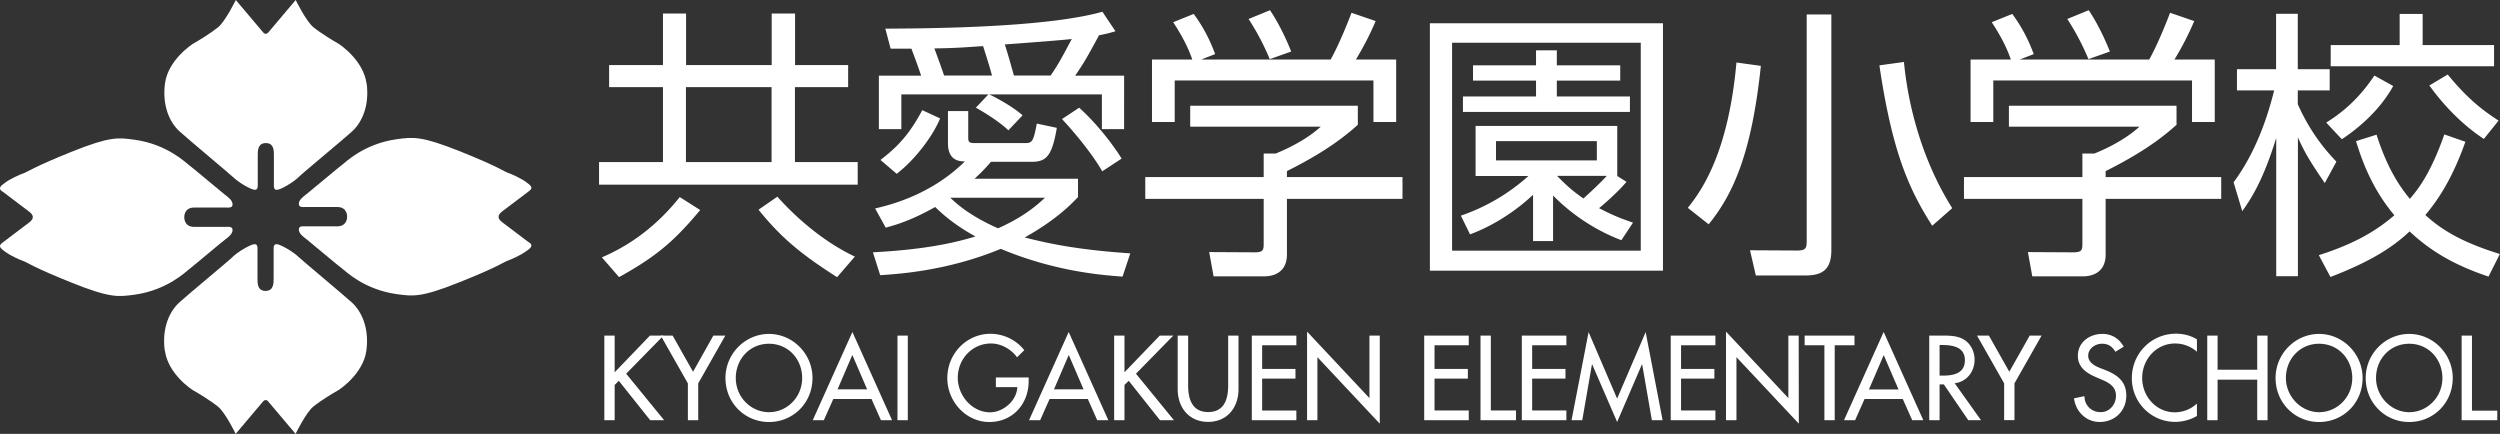
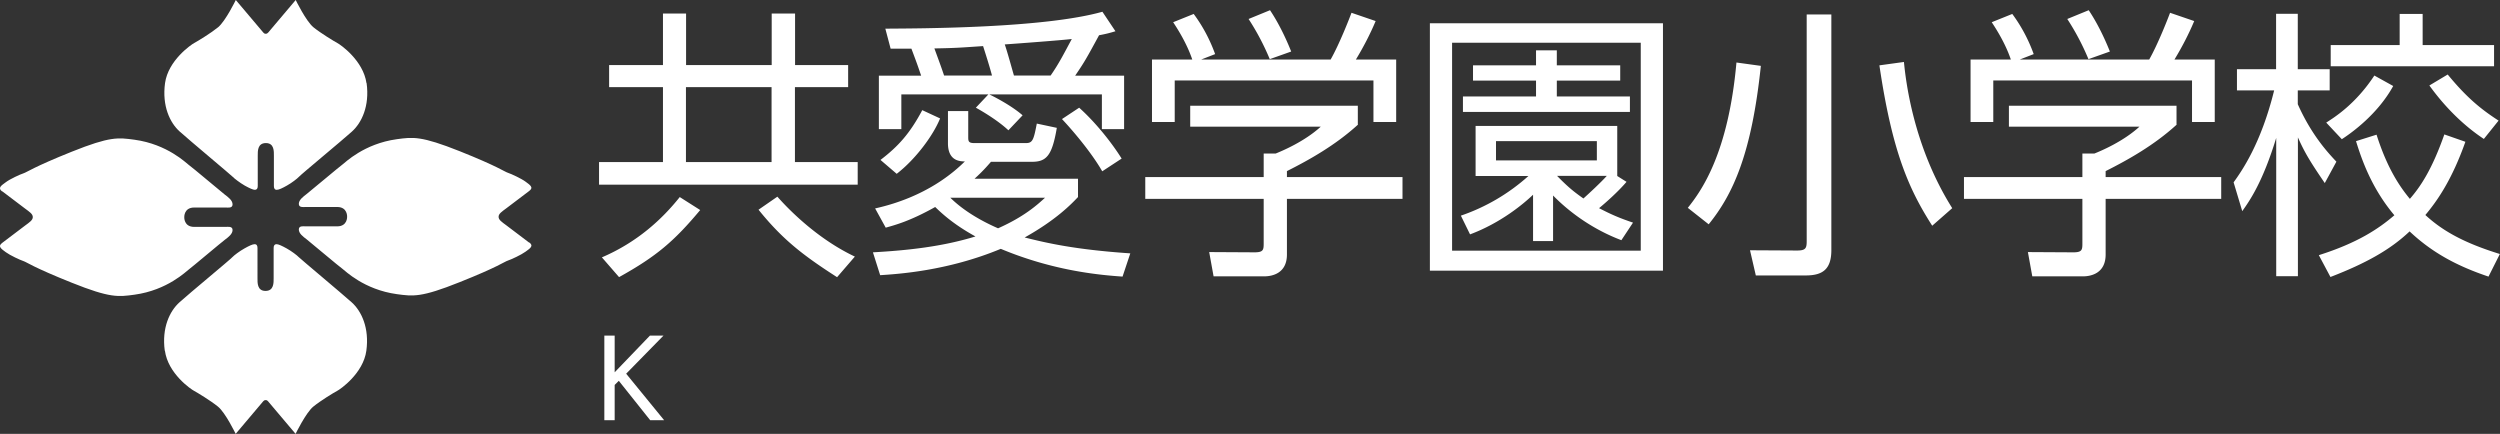
<svg xmlns="http://www.w3.org/2000/svg" id="_レイヤー_2" data-name="レイヤー 2" viewBox="0 0 193.6 33.6">
  <rect x="0" y="0" width="193.6" height="33.6" fill="#333333" stroke="none" />
  <defs>
    <style>.cls-1{fill:#fff}.cls-2{fill:none}</style>
  </defs>
  <g id="hd_ft" data-name="hd/ft">
    <g id="_レイヤー_10" data-name="レイヤー 10">
      <path class="cls-1" d="M28.38 6.44c-.25-1.76-2.02-2.99-2.26-3.11-.24-.13-1.27-.75-1.85-1.22C23.69 1.63 22.9 0 22.9 0l-2.13 2.52c-.11.12-.19.09-.19.09s-.09.03-.19-.09L18.26 0s-.79 1.63-1.37 2.11c-.58.47-1.6 1.09-1.85 1.22-.24.13-2.02 1.35-2.26 3.11-.24 1.77.38 3.07 1.14 3.75.76.68 4 3.39 4.11 3.51.11.12.54.45.92.67.38.21.64.33.79.33s.22-.11.22-.29v-2.34c0-.35-.03-.99.63-.99.65 0 .62.64.62.99v2.34c0 .17.06.29.22.29s.42-.12.79-.33c.38-.21.81-.55.92-.67.21-.23 3.35-2.82 4.11-3.51.76-.68 1.38-1.98 1.14-3.75m12.59 12.35c-.38-.28-1.42-1.08-1.77-1.34-.35-.26-.6-.42-.6-.66s.25-.4.6-.66 1.39-1.06 1.77-1.34c.38-.28.05-.47-.28-.72-.34-.25-1.1-.6-1.37-.69-.28-.09-.73-.47-3.73-1.67-2.99-1.19-3.61-1.1-4.87-.93-2.55.35-4.01 1.82-4.21 1.96-.2.14-2.51 2.08-2.78 2.29-.27.21-.6.45-.6.76s.38.24.52.24h2.45c.81 0 .77.75.77.75s.04.75-.77.75h-2.45c-.15 0-.52-.07-.52.24s.32.55.6.76c.27.21 2.58 2.16 2.78 2.29.2.14 1.66 1.61 4.21 1.96 1.26.17 1.88.27 4.87-.93 2.99-1.19 3.45-1.58 3.73-1.67.27-.09 1.03-.44 1.37-.69.34-.25.66-.44.28-.72m-28.21 8.39c.24 1.77 2.02 2.99 2.26 3.11.24.13 1.27.75 1.85 1.22.58.47 1.37 2.11 1.37 2.11l2.13-2.52c.11-.12.19-.09.19-.09s.09-.03.19.09l2.13 2.52s.79-1.63 1.37-2.11c.58-.47 1.6-1.09 1.85-1.22.24-.12 2.02-1.35 2.26-3.11.24-1.77-.38-3.07-1.14-3.75-.76-.68-4-3.39-4.11-3.51-.11-.12-.54-.45-.92-.66-.38-.21-.64-.33-.79-.33s-.22.11-.22.29v2.34c0 .34.03.99-.63.99-.65 0-.62-.64-.62-.99V19.2c0-.17-.06-.29-.22-.29s-.42.12-.79.33c-.38.21-.81.54-.92.66-.21.23-3.35 2.82-4.11 3.51-.76.68-1.38 1.98-1.14 3.75M.17 14.81c.38.28 1.42 1.08 1.77 1.34.35.26.6.42.6.66s-.25.4-.6.66S.55 18.53.17 18.81c-.38.28-.05.47.28.72.34.25 1.1.6 1.37.69.27.09.73.47 3.73 1.67 2.99 1.2 3.61 1.1 4.87.93 2.55-.35 4.01-1.82 4.21-1.96.2-.14 2.51-2.09 2.78-2.29.28-.21.6-.45.6-.76s-.38-.24-.52-.24h-2.45c-.81 0-.77-.75-.77-.75s-.04-.75.77-.75h2.45c.15 0 .52.07.52-.24s-.32-.55-.6-.76c-.27-.21-2.58-2.16-2.78-2.29-.2-.14-1.66-1.61-4.21-1.96-1.27-.17-1.88-.27-4.87.93-2.99 1.2-3.45 1.58-3.73 1.67-.28.09-1.04.44-1.37.69-.34.25-.66.44-.28.72" />
      <path class="cls-2" d="M0 .79h41.14v32.02H0z" />
      <path class="cls-1" d="M65.67 6.75h-4.11v5.8h4.86v1.75H46.39v-1.75h4.95v-5.8h-4.17V5.04h4.17V1.05h1.79v3.99h6.63V1.05h1.81v3.99h4.11v1.71m-11.46 9.52c-2 2.39-3.36 3.57-6.28 5.19l-1.33-1.53c2.75-1.18 4.67-2.96 6.03-4.67l1.59 1.01zm5.53-9.52h-6.63v5.8h6.63v-5.8zm5.08 14.72c-2.63-1.69-4.22-2.91-6.09-5.23l1.46-1.01c1.14 1.29 3.31 3.37 6 4.64l-1.38 1.6zm22.1-.05c-1.55-.11-5.23-.39-9.43-2.15-4.11 1.71-7.96 1.95-9.34 2.04l-.56-1.77c2.69-.15 5.38-.44 7.94-1.23-1.81-.99-2.73-1.91-3.12-2.28-1.96 1.1-3.12 1.4-3.83 1.6l-.82-1.49c3.96-.88 6.13-2.83 6.95-3.64-.39 0-1.31-.04-1.31-1.4V8.6h1.57v2.02c0 .31.02.46.47.46h4c.52 0 .6-.26.84-1.51l1.55.33c-.37 2.19-.82 2.63-1.94 2.63h-3.16c-.62.72-.97 1.03-1.27 1.31h8.01v1.42c-.54.57-1.7 1.77-4.13 3.13 1.68.42 3.87.94 8.18 1.23l-.6 1.8M71.33 5.85c-.3-.88-.34-.99-.75-2.08h-1.61l-.41-1.55c2.88-.02 12.31-.04 16.81-1.31l1.01 1.51c-.43.13-.69.2-1.27.31-.95 1.75-1.12 2.06-1.85 3.13h3.79V10h-1.72V7.31h-8.72c.24.11 1.68.83 2.58 1.62l-1.1 1.16c-.9-.85-2.32-1.64-2.52-1.75l.97-1.03H69.8V10h-1.74V5.86h3.27zm-3.14 6.53c1.38-1.05 2.28-2.06 3.23-3.85l1.38.64c-.54 1.34-1.92 3.18-3.36 4.29l-1.25-1.07zm8.63-6.53c-.19-.72-.5-1.69-.69-2.28-1.68.11-2 .15-3.77.18.13.37.5 1.34.75 2.1h3.7zm-3.23 9.46c.45.44 1.53 1.42 3.7 2.37 2.07-.92 3.08-1.86 3.64-2.37h-7.34zm7.77-9.46c.65-.94.99-1.62 1.64-2.83-.71.09-4.17.35-5.19.42.24.72.47 1.58.71 2.41h2.84zm4 7.42c-.84-1.47-2.32-3.2-3.12-4.05l1.33-.88c1.23 1.1 2.5 2.67 3.29 3.94l-1.51.99zm19.77-3.59c-1.72 1.56-3.68 2.67-5.47 3.57v.46h8.95v1.69h-8.95v4.31c0 1.45-1.12 1.69-1.76 1.69h-3.92l-.34-1.88 3.51.02c.67 0 .71-.18.71-.68V15.4h-9.17v-1.69h9.17v-1.82h.93c.49-.2 2.22-.92 3.49-2.08H92.17V8.19h12.98v1.49m-2.1-5.08c.67-1.18 1.44-3.15 1.61-3.61l1.87.64c-.43 1.03-.97 2.06-1.53 2.98h3.12v4.84h-1.76V6.23H90.97v3.22h-1.76V4.61h3.12c-.43-1.27-1.14-2.37-1.48-2.89l1.59-.64c.86 1.16 1.36 2.28 1.66 3.11l-1.08.42h10.03zm-4.72-.02a19.1 19.1 0 00-1.64-3.11l1.66-.68c.88 1.31 1.48 2.8 1.64 3.2l-1.66.59zm30.45 16.38h-18.05V1.8h18.05v19.16zm-1.72-17.65h-14.61v16.1h14.61V3.31zm-1.1 10.77c-.71.83-1.7 1.69-2.13 2.04.93.48 1.51.74 2.63 1.12l-.9 1.36c-2.15-.81-3.98-2.12-5.29-3.46v3.53h-1.55v-3.59c-.71.68-2.47 2.17-4.88 3.07l-.71-1.45a15.16 15.16 0 005.23-3.07h-4.09V9.75h10.97v3.88l.73.46zm-.49-7.84h-4.91v1.23h5.66v1.2h-12.93v-1.2h5.66V6.24h-4.88V5.06h4.88V3.9h1.61v1.16h4.91v1.18zm-1.81 4.69h-7.81v1.49h7.81v-1.49zm-3.08 2.69c.88.9 1.33 1.25 2.04 1.75.49-.44 1.36-1.25 1.81-1.75h-3.85zm10.12 2.48c1.05-1.31 3.14-4.21 3.77-11.26l1.89.26c-.71 6.79-2.15 9.94-4.04 12.27l-1.61-1.27m11.11 3.26c0 1.47-.65 1.97-1.98 1.97h-3.87l-.45-1.95 3.64.02c.67 0 .75-.18.75-.72V1.12h1.91v18.24zm5.62-14.56c.13 1.29.67 6.44 3.74 11.32l-1.55 1.36c-1.81-2.83-3.1-5.72-4.09-12.42l1.89-.26zm21.09 4.88c-1.72 1.56-3.68 2.67-5.47 3.57v.46h8.95v1.69h-8.95v4.31c0 1.45-1.12 1.69-1.76 1.69h-3.92l-.34-1.88 3.51.02c.67 0 .71-.18.71-.68V15.4h-9.17v-1.69h9.17v-1.82h.93c.5-.2 2.22-.92 3.49-2.08h-10.11V8.19h12.98v1.49m-2.11-5.08c.67-1.18 1.44-3.15 1.61-3.61l1.87.64c-.43 1.03-.97 2.06-1.53 2.98h3.12v4.84h-1.76V6.23h-15.39v3.22h-1.76V4.61h3.12c-.43-1.27-1.14-2.37-1.48-2.89l1.59-.64c.86 1.16 1.36 2.28 1.66 3.11l-1.08.42h10.03zm-4.71-.02a19.1 19.1 0 00-1.64-3.11l1.66-.68c.88 1.31 1.48 2.8 1.64 3.2l-1.66.59zm18.31 9.61c-1.12-1.64-1.55-2.34-2.09-3.55v10.75h-1.68V10.68c-1.03 3.37-2.02 4.82-2.63 5.67l-.67-2.23c.65-.9 2.13-3.02 3.14-7.12h-2.88V5.36h3.03V1.07h1.68v4.29h2.47V7h-2.47v1.07c1.08 2.43 2.39 3.81 2.99 4.45l-.9 1.66m-.46 5.58c3.03-.96 4.65-2.06 5.85-3.09-1.77-2.1-2.54-4.34-2.97-5.74l1.59-.5c.82 2.58 1.77 3.99 2.58 4.97.8-.92 1.7-2.23 2.67-4.99l1.63.57c-1.05 2.96-2.17 4.56-3.1 5.67 1.33 1.23 3.01 2.17 5.77 3.02l-.88 1.75c-2.41-.81-4.35-1.84-6.11-3.5-1.5 1.42-3.38 2.47-6.13 3.53l-.9-1.69zm.58-10.27c.65-.42 2.26-1.42 3.72-3.64l1.46.81c-1.18 2.15-3.16 3.59-3.98 4.12l-1.21-1.29zm7.46-8.41v2.41h5.53v1.64h-12.65V3.49h5.34V1.08h1.79zm4.74 9.68c-2.35-1.55-3.83-3.61-4.22-4.14l1.42-.85c1.48 1.8 2.58 2.69 3.94 3.57l-1.14 1.42z" />
      <path class="cls-2" d="M46.39.79H193.6v20.68H46.39z" />
      <path class="cls-1" d="M50.33 25.99h1.05l-2.89 2.95 2.94 3.6h-1.08l-2.43-3.05-.32.32v2.73h-.8v-6.55h.8v2.84l2.73-2.84" />
-       <path class="cls-1" d="M51.17 25.99h.92l1.58 2.8 1.57-2.8h.93l-2.1 3.7v2.85h-.8v-2.85l-2.1-3.7m11.75 3.28c0 1.95-1.51 3.41-3.37 3.41s-3.37-1.47-3.37-3.41c0-1.88 1.53-3.41 3.37-3.41s3.37 1.54 3.37 3.41m-.8 0c0-1.44-1.06-2.65-2.57-2.65-1.51 0-2.57 1.21-2.57 2.65 0 1.49 1.18 2.65 2.57 2.65s2.57-1.15 2.57-2.65zm2.41 1.63l-.73 1.64h-.86l3.07-6.83 3.07 6.83h-.86l-.73-1.64h-2.95M66 27.5l-1.14 2.65h2.29l-1.14-2.65zm3.5-1.51h.8v6.55h-.8zm10.16 3.25v.26c0 1.8-1.25 3.18-3.05 3.18-1.8 0-3.25-1.58-3.25-3.4 0-1.88 1.48-3.43 3.34-3.43 1 0 1.99.46 2.62 1.27l-.56.55c-.46-.64-1.24-1.07-2.02-1.07-1.44 0-2.57 1.19-2.57 2.66 0 1.37 1.11 2.67 2.5 2.67 1 0 2.07-.88 2.11-1.95h-1.66v-.75h2.55m1.61 1.67l-.73 1.64h-.86l3.07-6.83 3.07 6.83h-.86l-.73-1.64h-2.95m1.47-3.4l-1.14 2.65h2.29l-1.14-2.65zm7.05-1.51h1.05l-2.89 2.95 2.94 3.6h-1.08l-2.42-3.05-.33.32v2.73h-.8v-6.55h.8v2.84l2.73-2.84m2.2 0v3.86c0 1.07.32 2.06 1.55 2.06 1.24 0 1.55-.99 1.55-2.06v-3.86h.8v4.14c0 1.44-.88 2.54-2.35 2.54-1.48 0-2.36-1.1-2.36-2.54v-4.14h.8m4.94 0h3.45v.75h-2.65v1.83h2.58v.75h-2.58v2.47h2.65v.75h-3.45v-6.55m4.28-.31l4.83 5.15v-4.84h.8v6.82l-4.83-5.15v4.88h-.8v-6.86m9.07.31h3.45v.75h-2.65v1.83h2.58v.75h-2.58v2.47h2.65v.75h-3.45v-6.55m5.16 5.8h1.95v.75h-2.75v-6.55h.8v5.8m2.4-5.8h3.45v.75h-2.65v1.83h2.58v.75h-2.58v2.47h2.65v.75h-3.45v-6.55m5.45 2.23h-.02l-.75 4.32h-.83l1.32-6.82 2.21 5.15 2.21-5.15 1.31 6.82h-.83l-.75-4.32h-.02l-1.92 4.46-1.93-4.46m6.08-2.23h3.46v.75h-2.66v1.83h2.58v.75h-2.58v2.47h2.66v.75h-3.46v-6.55m4.28-.31l4.83 5.15v-4.84h.8l.01 6.82-4.83-5.15v4.88h-.81v-6.86m8.42 6.86h-.8v-5.8h-1.53v-.75h3.86v.75h-1.53v5.8m2.31-1.64l-.73 1.64h-.86l3.07-6.83 3.07 6.83h-.86l-.73-1.64h-2.95m1.47-3.39l-1.14 2.65h2.29l-1.14-2.65zm7.52 5.03h-.97l-1.89-2.77h-.33v2.77h-.8v-6.55h.97c.57 0 1.19 0 1.7.3.54.32.84.94.84 1.56 0 .94-.61 1.72-1.54 1.83l2.03 2.85m-3.21-3.44h.26c.82 0 1.71-.16 1.71-1.2 0-1.02-.96-1.17-1.75-1.17h-.21v2.37zm2.91-3.1h.92l1.58 2.8 1.58-2.8h.92l-2.1 3.7v2.85h-.8v-2.85l-2.1-3.7m10.71 1.25c-.24-.41-.55-.62-1.03-.62-.51 0-1.07.36-1.07.93 0 .51.49.78.89.94l.46.18c.91.36 1.6.88 1.6 1.97 0 1.19-.9 2.04-2.06 2.04-1.04 0-1.85-.78-1.99-1.83l.81-.17c0 .72.55 1.24 1.25 1.24s1.19-.59 1.19-1.28c0-.7-.55-1.01-1.11-1.24l-.44-.19c-.73-.32-1.4-.75-1.4-1.66 0-1.06.92-1.69 1.9-1.69.72 0 1.3.36 1.65.99l-.64.39m6.31 0a2.55 2.55 0 00-1.7-.64c-1.44 0-2.54 1.22-2.54 2.67 0 1.43 1.09 2.66 2.53 2.66a2.5 2.5 0 001.71-.68v.96c-.49.3-1.13.46-1.69.46-1.83 0-3.35-1.48-3.35-3.38 0-1.94 1.53-3.45 3.42-3.45.56 0 1.14.14 1.62.44v.95m4.67 1.4v-2.64h.8v6.55h-.8V29.4h-3.07v3.14h-.8v-6.55h.8v2.64h3.07m8.16.64c0 1.95-1.51 3.41-3.37 3.41s-3.37-1.47-3.37-3.41c0-1.88 1.53-3.41 3.37-3.41s3.37 1.54 3.37 3.41m-.8 0c0-1.44-1.06-2.65-2.57-2.65-1.51 0-2.57 1.21-2.57 2.65s1.18 2.65 2.57 2.65 2.57-1.15 2.57-2.65zm7.78 0c0 1.95-1.51 3.41-3.37 3.41s-3.37-1.47-3.37-3.41c0-1.88 1.53-3.41 3.37-3.41s3.37 1.54 3.37 3.41m-.8 0c0-1.44-1.06-2.65-2.57-2.65-1.51 0-2.57 1.21-2.57 2.65s1.18 2.65 2.57 2.65 2.57-1.15 2.57-2.65zm2.29 2.53h1.96v.74h-2.76v-6.55h.8v5.81" />
      <path class="cls-2" d="M46.39 25.68H193.6v7.01H46.39z" />
    </g>
  </g>
</svg>